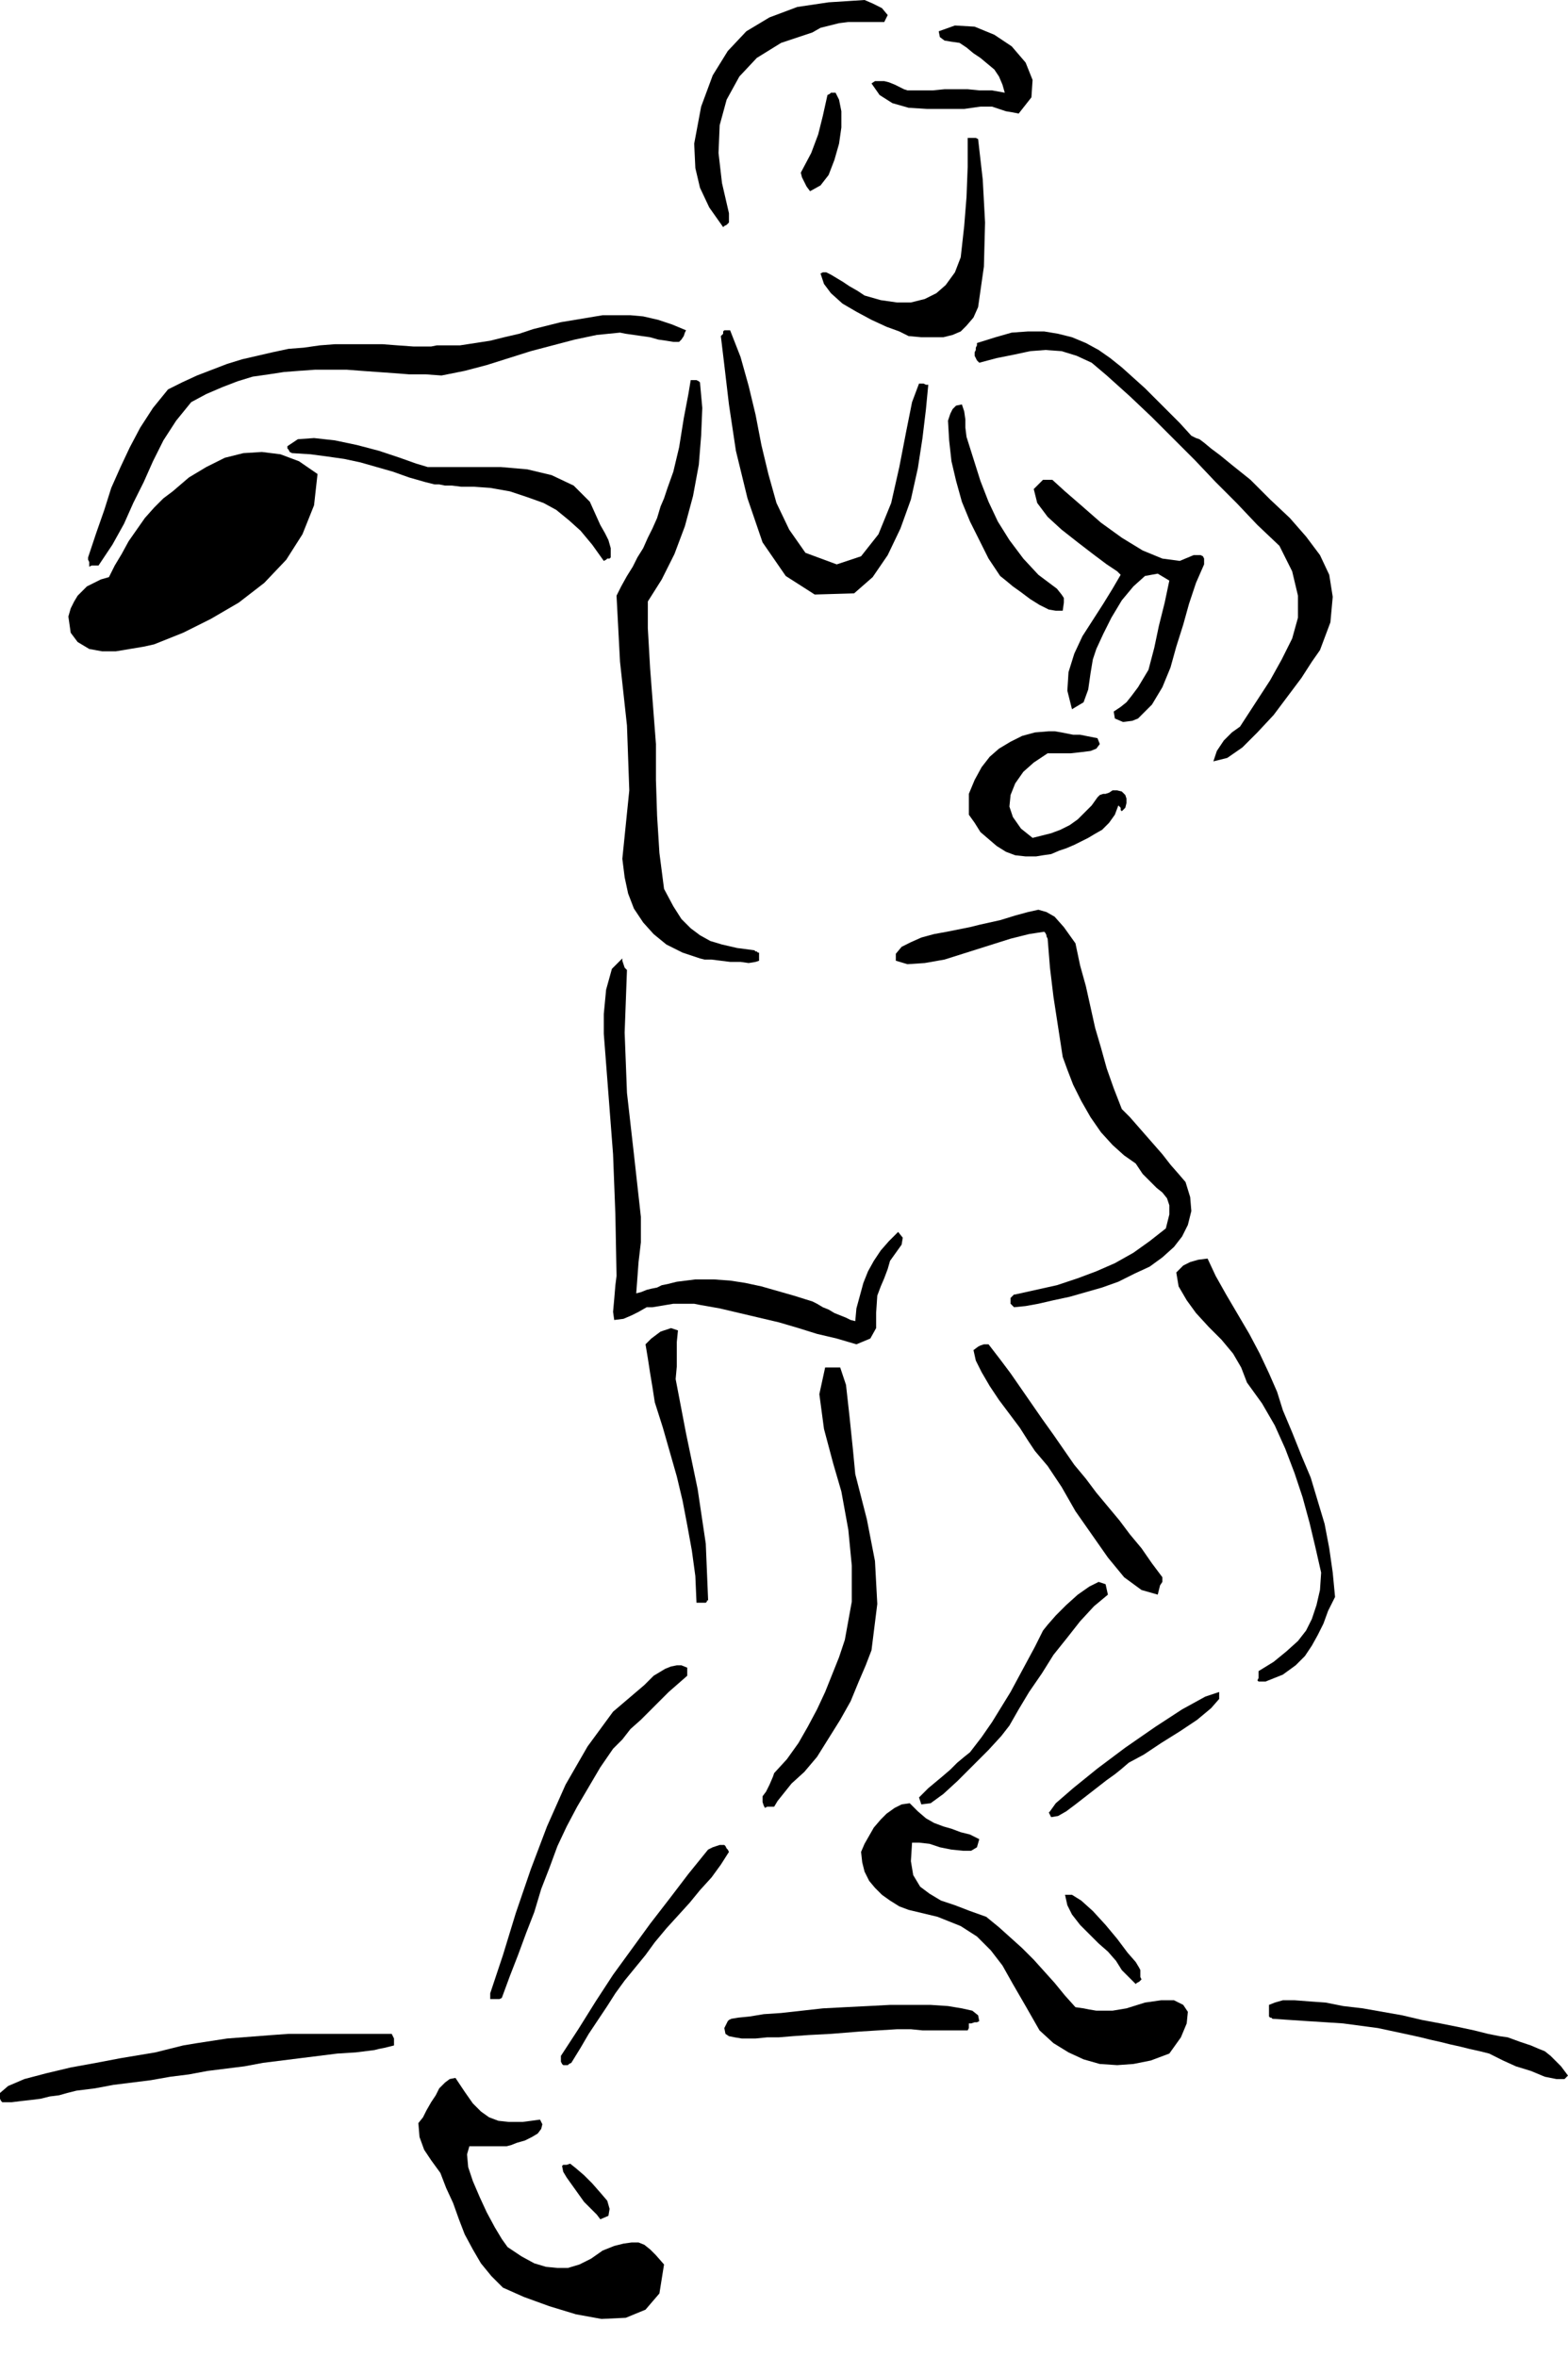
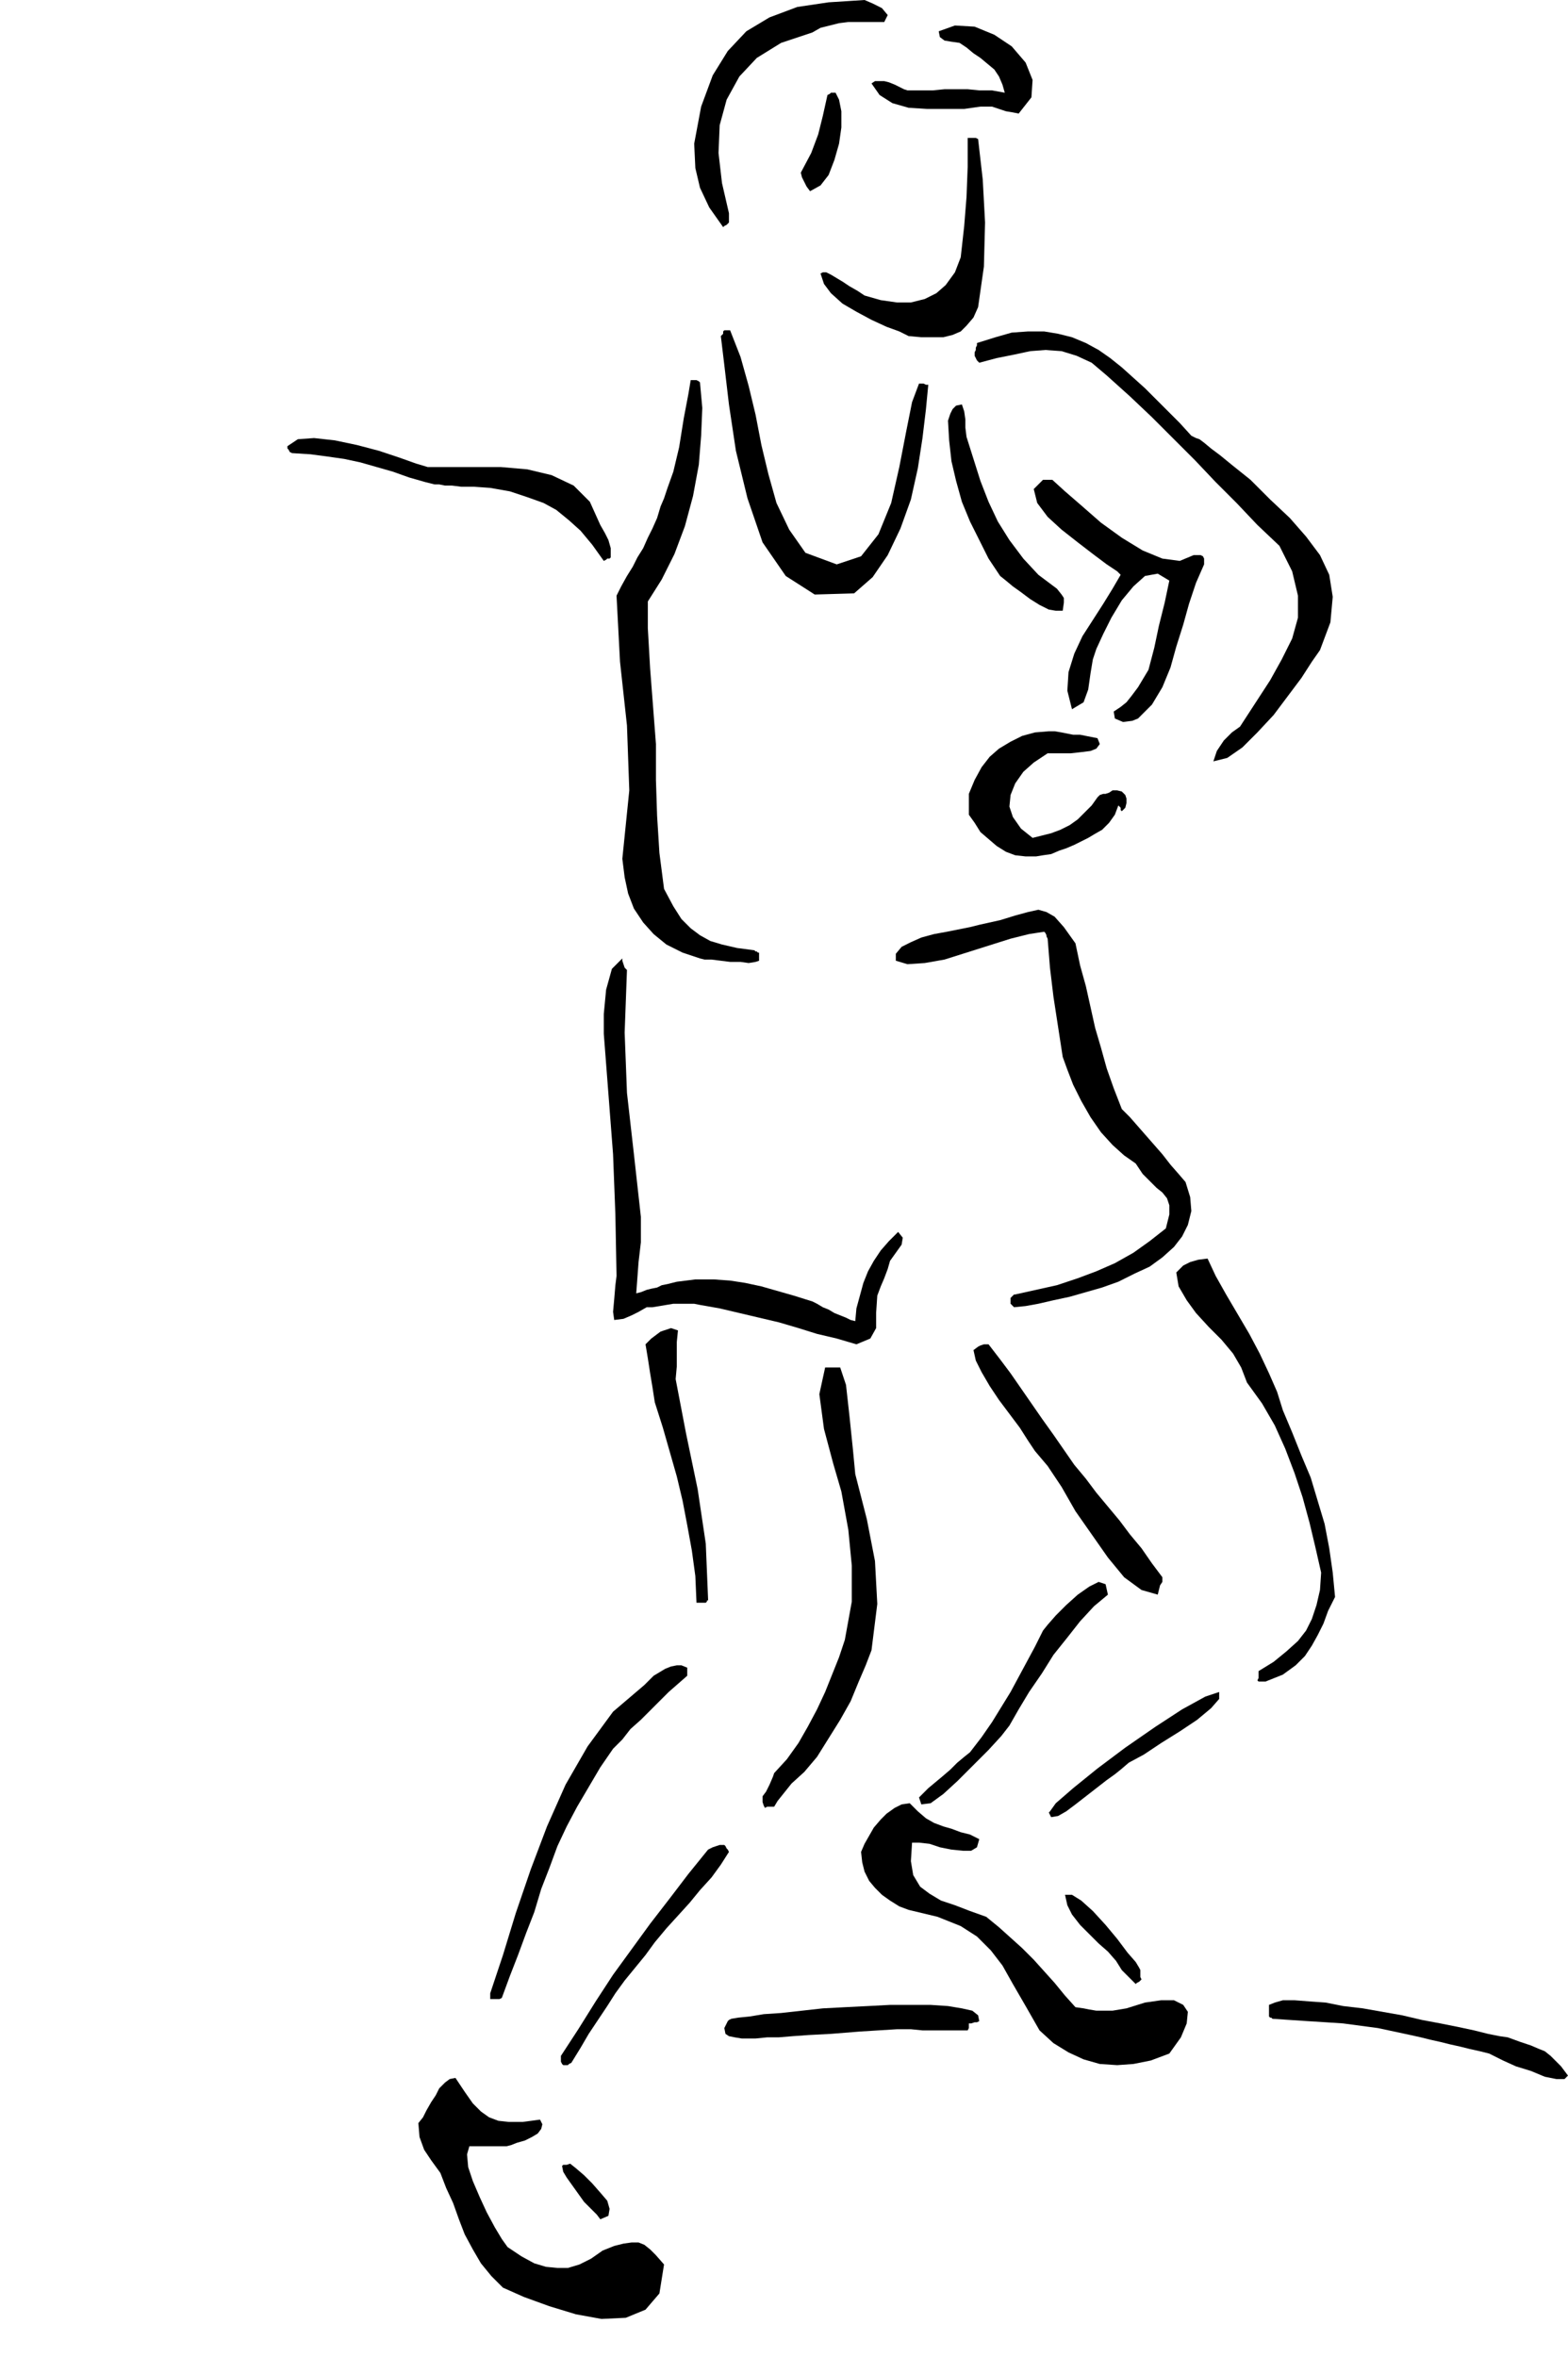
<svg xmlns="http://www.w3.org/2000/svg" fill-rule="evenodd" height="2.034in" preserveAspectRatio="none" stroke-linecap="round" viewBox="0 0 1353 2034" width="1.353in">
  <style>.pen1{stroke:none}.brush2{fill:#000}</style>
-   <path class="pen1 brush2" d="m0 1806 7-6 14-6 19-5 21-5 22-4 21-4 18-3 12-2 12-3 12-3 12-2 13-2 13-2 13-1 13-1 13-1 14-1h89l1 2 1 2v6l-4 1-4 1-5 1-4 1-16 2-16 1-16 2-16 2-16 2-16 2-16 3-16 2-16 2-16 3-16 2-17 3-16 2-16 2-16 3-16 2-8 2-7 2-8 1-8 2-8 1-9 1-8 1H2l-1-1-1-2v-5zM59 532l2-7 3-6 3-5 4-4 4-4 6-3 6-3 7-2 5-10 6-10 6-11 7-10 7-10 8-9 8-8 8-6 14-12 15-9 16-8 16-4 16-1 16 2 16 6 16 11-3 27-10 25-14 22-19 20-22 17-24 14-24 12-25 10-9 2-12 2-12 2H88l-11-2-10-6-6-8-2-14z" />
-   <path class="pen1 brush2" d="m76 481 7-21 7-20 6-19 8-18 8-17 9-17 11-17 13-16 12-6 13-6 13-5 13-5 13-4 13-3 13-3 14-3 13-1 14-2 13-1h41l13 1 14 1h15l5-1h20l13-2 13-2 12-3 13-3 12-4 12-3 12-3 12-2 12-2 12-2h24l11 1 13 3 12 4 12 5-1 2-1 3-2 3-2 2h-5l-6-1-7-1-7-2-7-1-7-1-7-1-5-1-20 2-19 4-19 5-19 5-19 6-19 6-19 5-20 4-14-1h-14l-13-1-14-1-14-1-13-1h-27l-14 1-13 1-13 2-14 2-13 4-13 5-14 6-13 7-13 16-11 17-9 18-8 18-9 18-8 18-10 18-12 18h-6l-2 1v-4l-1-2v-2z" />
  <path class="pen1 brush2" d="m248 385 9-6 14-1 18 2 19 4 19 5 18 6 14 5 10 3h63l23 2 21 5 19 9 14 14 9 20 4 7 3 6 2 7v8l-1 1h-2l-1 1-2 1-10-14-10-12-10-9-11-9-11-6-14-5-15-5-17-3-14-1h-11l-8-1h-6l-5-1h-4l-4-1-4-1-14-4-14-5-14-4-14-4-14-3-14-2-15-2-16-1-2-1-1-2-1-1v-2zm113 1447 4-5 3-6 4-7 4-6 3-6 5-5 4-3 5-1 8 12 7 10 7 7 7 5 8 3 9 1h12l15-2 2 4-1 4-3 4-5 3-6 3-7 2-5 2-4 1h-32l-2 7 1 11 4 12 6 14 6 13 7 13 6 10 5 7 12 8 11 6 10 3 10 1h9l10-3 10-5 10-7 10-4 8-2 7-1h6l5 2 5 4 5 5 7 8-4 25-12 14-17 7-21 1-22-4-23-7-22-8-18-8-10-10-9-11-7-12-7-13-5-13-5-14-6-13-5-13-8-11-6-9-4-11-1-12zm62-112 11-33 11-36 13-38 14-37 16-36 19-33 22-30 27-23 4-4 4-4 5-3 5-3 5-2 5-1h4l5 2v7l-8 7-8 7-8 8-8 8-8 8-9 8-7 9-8 8-11 16-10 17-10 17-9 17-8 17-7 19-7 18-6 20-7 18-7 19-7 18-7 19-2 1h-8v-5zm61 54 15-23 15-24 15-23 16-22 16-22 17-22 16-21 17-21 4-2 3-1 3-1h4l1 1 1 2 1 1 1 2-7 11-8 11-10 11-9 11-10 11-10 11-10 12-8 11-9 11-9 11-8 11-7 11-8 12-8 12-7 12-8 13-2 1-1 1h-4l-1-1-1-2v-5z" />
  <path class="pen1 brush2" d="m485 1869 1-1h3l3-1 5 4 7 6 7 7 7 8 6 7 2 7-1 6-7 3-3-4-5-5-6-6-5-7-5-7-5-7-3-5-1-5zm36-977v-17l2-21 5-18 9-9v2l1 3 1 3 2 2-2 54 2 52 6 53 6 54v22l-2 17-2 27 4-1 5-2 4-1 5-1 4-2 5-1 4-1 4-1 16-2h16l14 1 13 2 14 3 14 4 14 4 16 5 4 2 5 3 5 2 5 3 5 2 5 2 4 2 4 1 1-11 3-11 3-11 4-10 5-9 6-9 7-8 8-8 4 5-1 6-5 7-5 7-2 7-3 8-3 7-3 8-1 15v13l-5 9-12 5-17-5-17-4-16-5-17-5-17-4-17-4-17-4-17-3-5-1h-18l-6 1-6 1-6 1h-5l-7 4-6 3-7 3-8 1-1-7 1-11 1-12 1-8-1-53-2-52-4-52-4-52zm11-378 4-8 5-9 5-8 4-8 5-8 4-9 4-8 4-9 3-10 3-7 3-9 5-14 5-21 4-25 4-21 2-12h5l2 1 1 1 2 22-1 24-2 25-5 27-7 26-9 24-11 22-12 19v23l2 35 5 65v31l1 31 2 32 4 31 8 15 7 11 8 8 8 6 9 5 10 3 13 3 15 2 1 1h1l1 1h1v7l-3 1-6 1-7-1h-9l-8-1-8-1h-6l-4-1-15-5-14-7-11-9-9-10-8-12-5-13-3-14-2-16 6-59-2-56-6-55-3-57zm25 646 5-5 8-6 9-3 6 2-1 10v21l-1 11 9 47 10 48 7 47 2 48v1h-1v1l-1 1h-8l-1-23-3-22-4-22-4-21-5-21-6-21-6-21-7-22-2-13-2-12-2-13-2-12zm42-1036 6-32 10-27 13-21 16-17 20-12 24-9 27-4 31-2 7 3 8 4 5 6-3 6h-31l-8 1-8 2-8 2-7 4-27 9-21 13-15 16-11 20-6 22-1 24 3 26 6 26v8l-1 1-1 1-2 1-1 1-12-17-8-17-4-17-1-21zm23 166 1-1 1-1v-2l1-1h5l9 23 7 25 6 25 5 26 6 25 7 25 11 23 14 20 27 10 21-7 15-19 11-27 7-31 6-31 5-25 6-16h4l2 1h2l-2 21-3 25-4 26-6 27-9 25-11 23-13 19-16 14-34 1-25-16-20-29-13-38-10-41-6-40-4-34-3-25zm3 1460 2-4 1-2 1-1 2-1 6-1 10-1 12-2 15-1 18-2 18-2 19-1 20-1 19-1h35l15 1 12 2 9 2 5 4 1 5-2 1h-2l-3 1h-2v4l-1 2h-39l-10-1h-12l-32 2-25 2-19 1-14 1-12 1h-10l-10 1h-12l-6-1-5-1-3-2-1-5zm33-200 3-4 3-6 3-7 1-3 11-12 10-14 8-14 8-15 7-15 6-15 6-15 5-15 6-33v-31l-3-31-6-33-7-24-8-30-4-30 5-23h13l5 15 3 27 3 29 2 21 10 39 7 36 2 37-5 40-5 13-6 14-7 17-9 16-10 16-10 16-11 13-11 10-4 5-4 5-4 5-3 5h-6l-2 1-1-2-1-3v-5z" />
  <path class="pen1 brush2" d="m691 149 9-17 6-16 4-16 4-18 2-1 1-1h4l3 6 2 10v14l-2 14-4 14-5 13-7 9-9 5-3-4-2-4-2-4-1-4zm17 87 2-1h3l4 2 5 3 5 3 6 4 7 4 6 4 14 4 14 2h12l12-3 10-5 8-7 8-11 5-13 3-27 2-25 1-26v-25h7l2 1 4 35 2 37-1 38-5 35-4 9-6 7-5 5-7 3-8 2h-19l-11-1-8-4-11-4-13-6-13-7-12-7-10-9-6-8-3-9zm44-164 3-2h8l4 1 5 2 4 2 4 2 3 1h22l10-1h20l10 1h11l11 2-2-7-3-7-4-6-6-5-6-5-6-4-6-5-6-4-7-1-6-1-4-3-1-5 14-5 17 1 17 7 15 10 12 14 6 15-1 15-11 14-5-1-6-1-6-2-6-2h-10l-14 2h-32l-16-1-14-4-11-7-7-10zm-9 1526 3-7 4-7 4-7 6-7 5-5 7-5 6-3 7-1 7 7 7 6 7 4 8 3 7 2 8 3 8 2 8 4-2 7-5 3h-7l-10-1-10-2-9-3-9-1h-6l-1 16 2 12 6 10 8 6 10 6 12 4 13 5 14 5 11 9 10 9 10 9 10 10 9 10 9 10 9 11 9 10 7 1 5 1 6 1h14l6-1 6-1 16-5 14-2h11l8 4 4 6-1 10-5 12-10 14-16 6-15 3-14 1-15-1-14-4-13-6-13-8-12-11-12-21-11-19-9-16-10-13-12-12-14-9-20-8-25-6-8-3-8-5-7-5-6-6-5-6-4-8-2-8-1-9zm30-775 5-6 8-4 9-4 11-3 11-2 10-2 10-2 8-2 18-4 13-4 11-3 9-2 7 2 7 4 8 9 10 14 4 19 5 18 4 18 4 18 5 17 5 18 6 17 7 18 7 7 7 8 7 8 7 8 7 8 7 9 7 8 6 7 4 13 1 12-3 12-5 10-7 9-10 9-11 8-13 6-14 7-14 5-14 4-14 4-14 3-13 3-11 2-10 1-2-2-1-1v-5l1-1 1-1 1-1h1l18-4 18-4 18-6 16-6 16-7 16-9 14-10 14-11 3-12v-8l-2-6-4-5-5-4-6-6-6-6-6-9-10-7-10-9-10-11-9-13-8-14-7-14-5-13-4-11-4-26-4-26-3-25-2-25-1-2v-1l-1-2-1-1-13 2-16 4-19 6-19 6-19 6-17 3-15 1-10-3v-6zm20 728 3-3 5-5 6-5 6-5 7-6 6-6 6-5 5-4 10-13 9-13 8-13 8-13 7-13 7-13 7-13 7-14 4-5 7-8 9-9 10-9 10-7 8-4 6 2 2 9-12 10-12 13-11 14-12 15-10 16-11 16-9 15-8 14-7 9-11 12-13 13-14 14-12 11-11 8-8 1-2-6zm25-1188 2-6 2-4 3-3 5-1 2 6 1 7v7l1 8 6 19 6 19 7 18 8 17 10 16 12 16 13 14 16 12 4 5 2 3v4l-1 7h-6l-6-1-8-4-8-5-8-6-7-5-6-5-5-4-10-15-8-16-8-16-7-17-5-18-4-17-2-18-1-17zm23-59 1-2v-2l1-2v-2l16-5 14-4 14-1h14l12 2 12 3 12 5 11 6 10 7 10 8 10 9 10 9 10 10 10 10 10 10 10 11 2 1 2 1 3 1 4 3 6 5 8 6 11 9 15 12 17 17 17 16 14 16 12 16 8 17 3 19-2 22-9 24-7 10-9 14-12 16-12 16-14 15-13 13-13 9-12 3 3-9 6-9 7-7 7-5 13-20 13-20 10-18 9-18 5-18v-19l-5-21-11-22-19-18-18-19-18-18-18-19-19-19-18-18-19-18-20-18-13-11-13-6-13-4-14-1-13 1-14 3-15 3-15 4-2-2-1-2-1-2v-3zm-1 861 4-3 2-1 3-1h4l10 13 9 12 9 13 9 13 9 13 10 14 9 13 9 13 10 12 9 12 10 12 10 12 9 12 10 12 9 13 9 12v4l-2 3-1 4-1 4-14-4-15-11-14-17-14-20-14-20-12-21-12-18-11-13-6-9-7-11-9-12-9-12-8-12-7-12-5-10-2-9z" />
  <path class="pen1 brush2" d="m892 422 2-2 2-2 2-2 2-2h8l11 10 15 13 16 14 18 13 18 11 17 7 15 2 12-5h6l2 1 1 2v5l-7 16-6 18-5 18-6 19-5 18-7 17-9 15-12 12-5 2-8 1-7-3-1-6 6-4 5-4 4-5 3-4 3-4 3-5 3-5 3-5 5-19 4-19 5-20 4-19-10-6-11 2-10 9-10 12-9 15-7 14-6 13-3 9-2 12-2 14-4 11-10 6-4-16 1-16 5-16 7-15 9-14 9-14 8-13 7-12-3-3-9-6-12-9-13-10-14-11-12-11-9-12-3-12zm14 1141 5-7 15-13 21-17 24-18 26-18 23-15 20-11 12-4v6l-7 8-12 10-15 10-16 10-15 10-13 7-7 6-5 4-7 5-9 7-9 7-9 7-8 6-7 4-6 1-1-2-1-2 1-1zm13 72h6l8 5 10 9 11 12 10 12 9 12 7 8 3 5 1 2v6l1 2-1 1-1 1-2 1-1 1-3-3-3-3-3-3-3-3-5-8-7-8-8-7-8-8-8-8-7-9-4-8-2-9zm96-537 6-6 6-3 7-2 8-1 7 15 9 16 10 17 10 17 9 17 8 17 7 16 5 16 8 19 8 20 8 19 6 20 6 20 4 21 3 21 2 21-6 12-4 11-5 10-5 9-6 9-8 8-11 8-15 6h-6l-1-1 1-2v-6l13-8 11-9 10-9 7-9 5-10 4-12 3-13 1-15-5-22-5-21-6-22-7-21-8-21-9-20-11-19-13-18-5-13-7-12-10-12-11-11-11-12-8-11-7-12-2-12zm80 632 5-2 7-2h10l13 1 14 1 15 3 17 2 17 3 17 3 17 4 16 3 15 3 14 3 12 3 10 2 7 1 11 4 9 3 7 3 5 2 5 4 4 4 5 5 6 8-3 3h-7l-10-2-12-5-13-4-11-5-8-4-4-2-8-2-9-2-8-2-9-2-8-2-9-2-8-2-9-2-14-3-14-3-15-2-15-2-15-1-16-1-15-1-15-1-1-1h-1l-1-1v-10zM971 686l-3-3-4-1h-4l-3 2-3 1h-2l-3 1-2 2-5 7-6 6-6 6-7 5-8 4-8 3-8 2-8 2-10-8-7-10-3-9 1-10 4-10 7-10 9-8 12-8h20l9-1 8-1 5-2 3-4-2-5-5-1-5-1-5-1h-6l-5-1-5-1-6-1h-5l-12 1-11 3-10 5-10 6-8 7-7 9-6 11-5 12v18l5 7 5 8 7 6 7 6 8 5 8 3 9 1h9l6-1 7-1 7-3 6-2 7-3 6-3 6-3 5-3 7-4 6-6 5-7 3-8 1 1 1 1v2l1 1 3-3 1-4v-4l-1-3z" />
</svg>